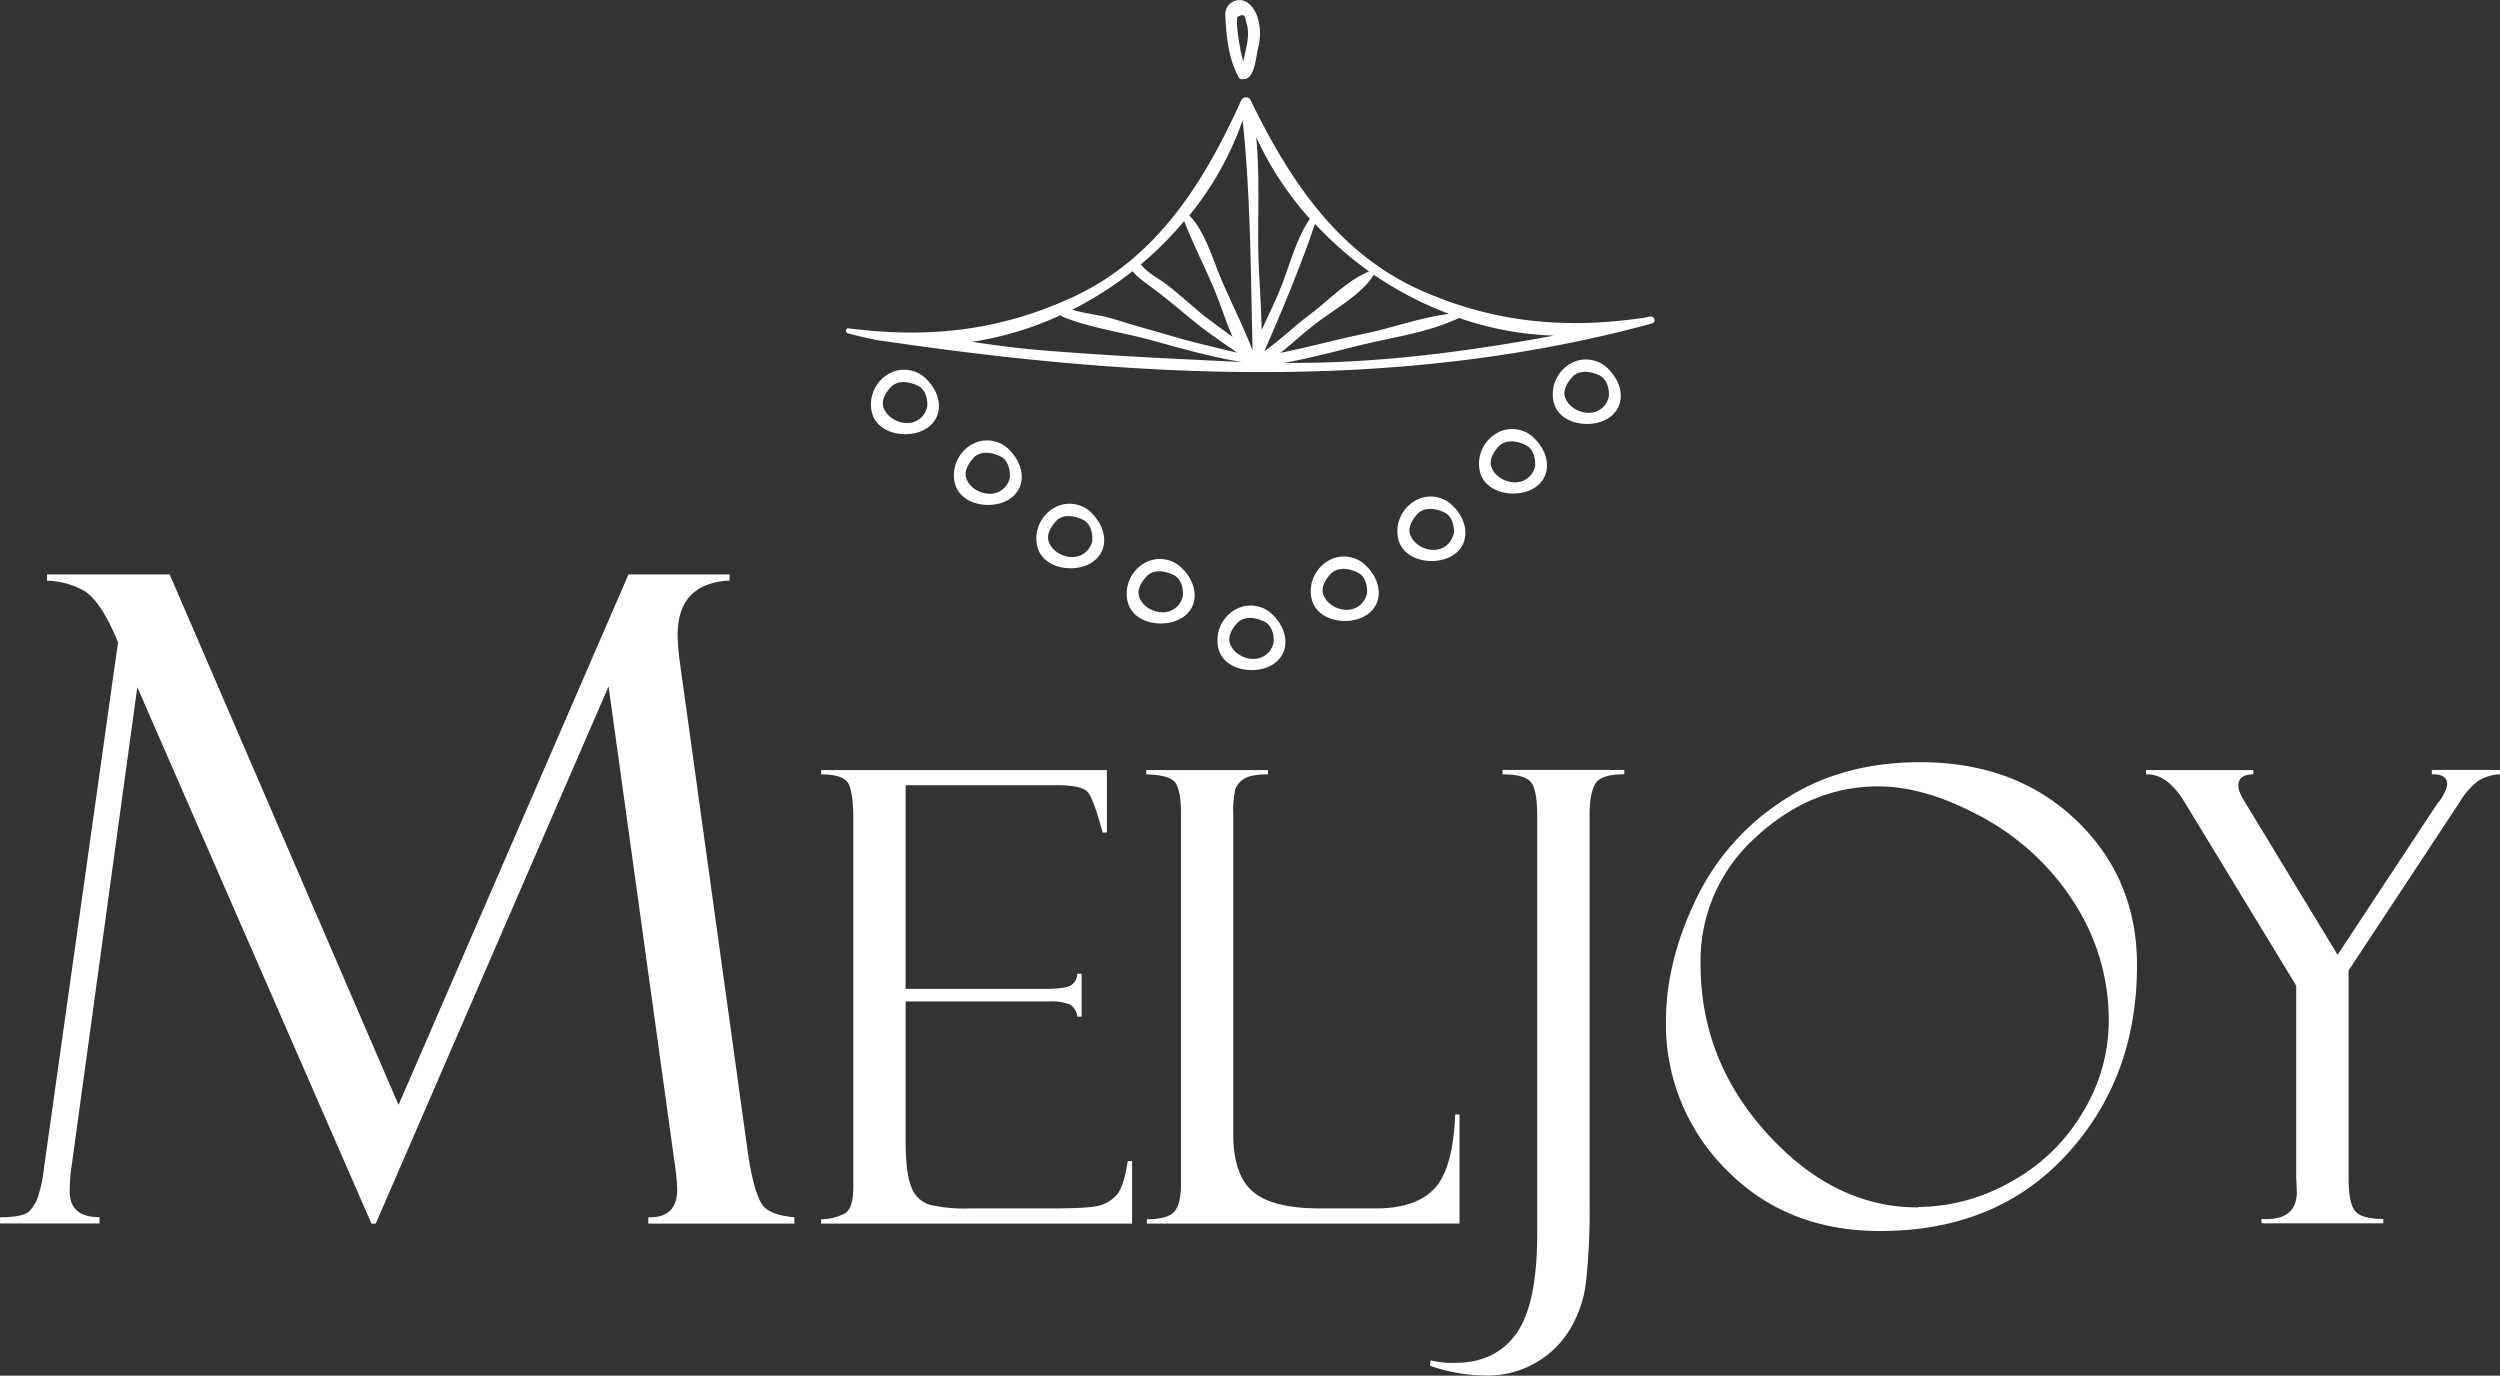
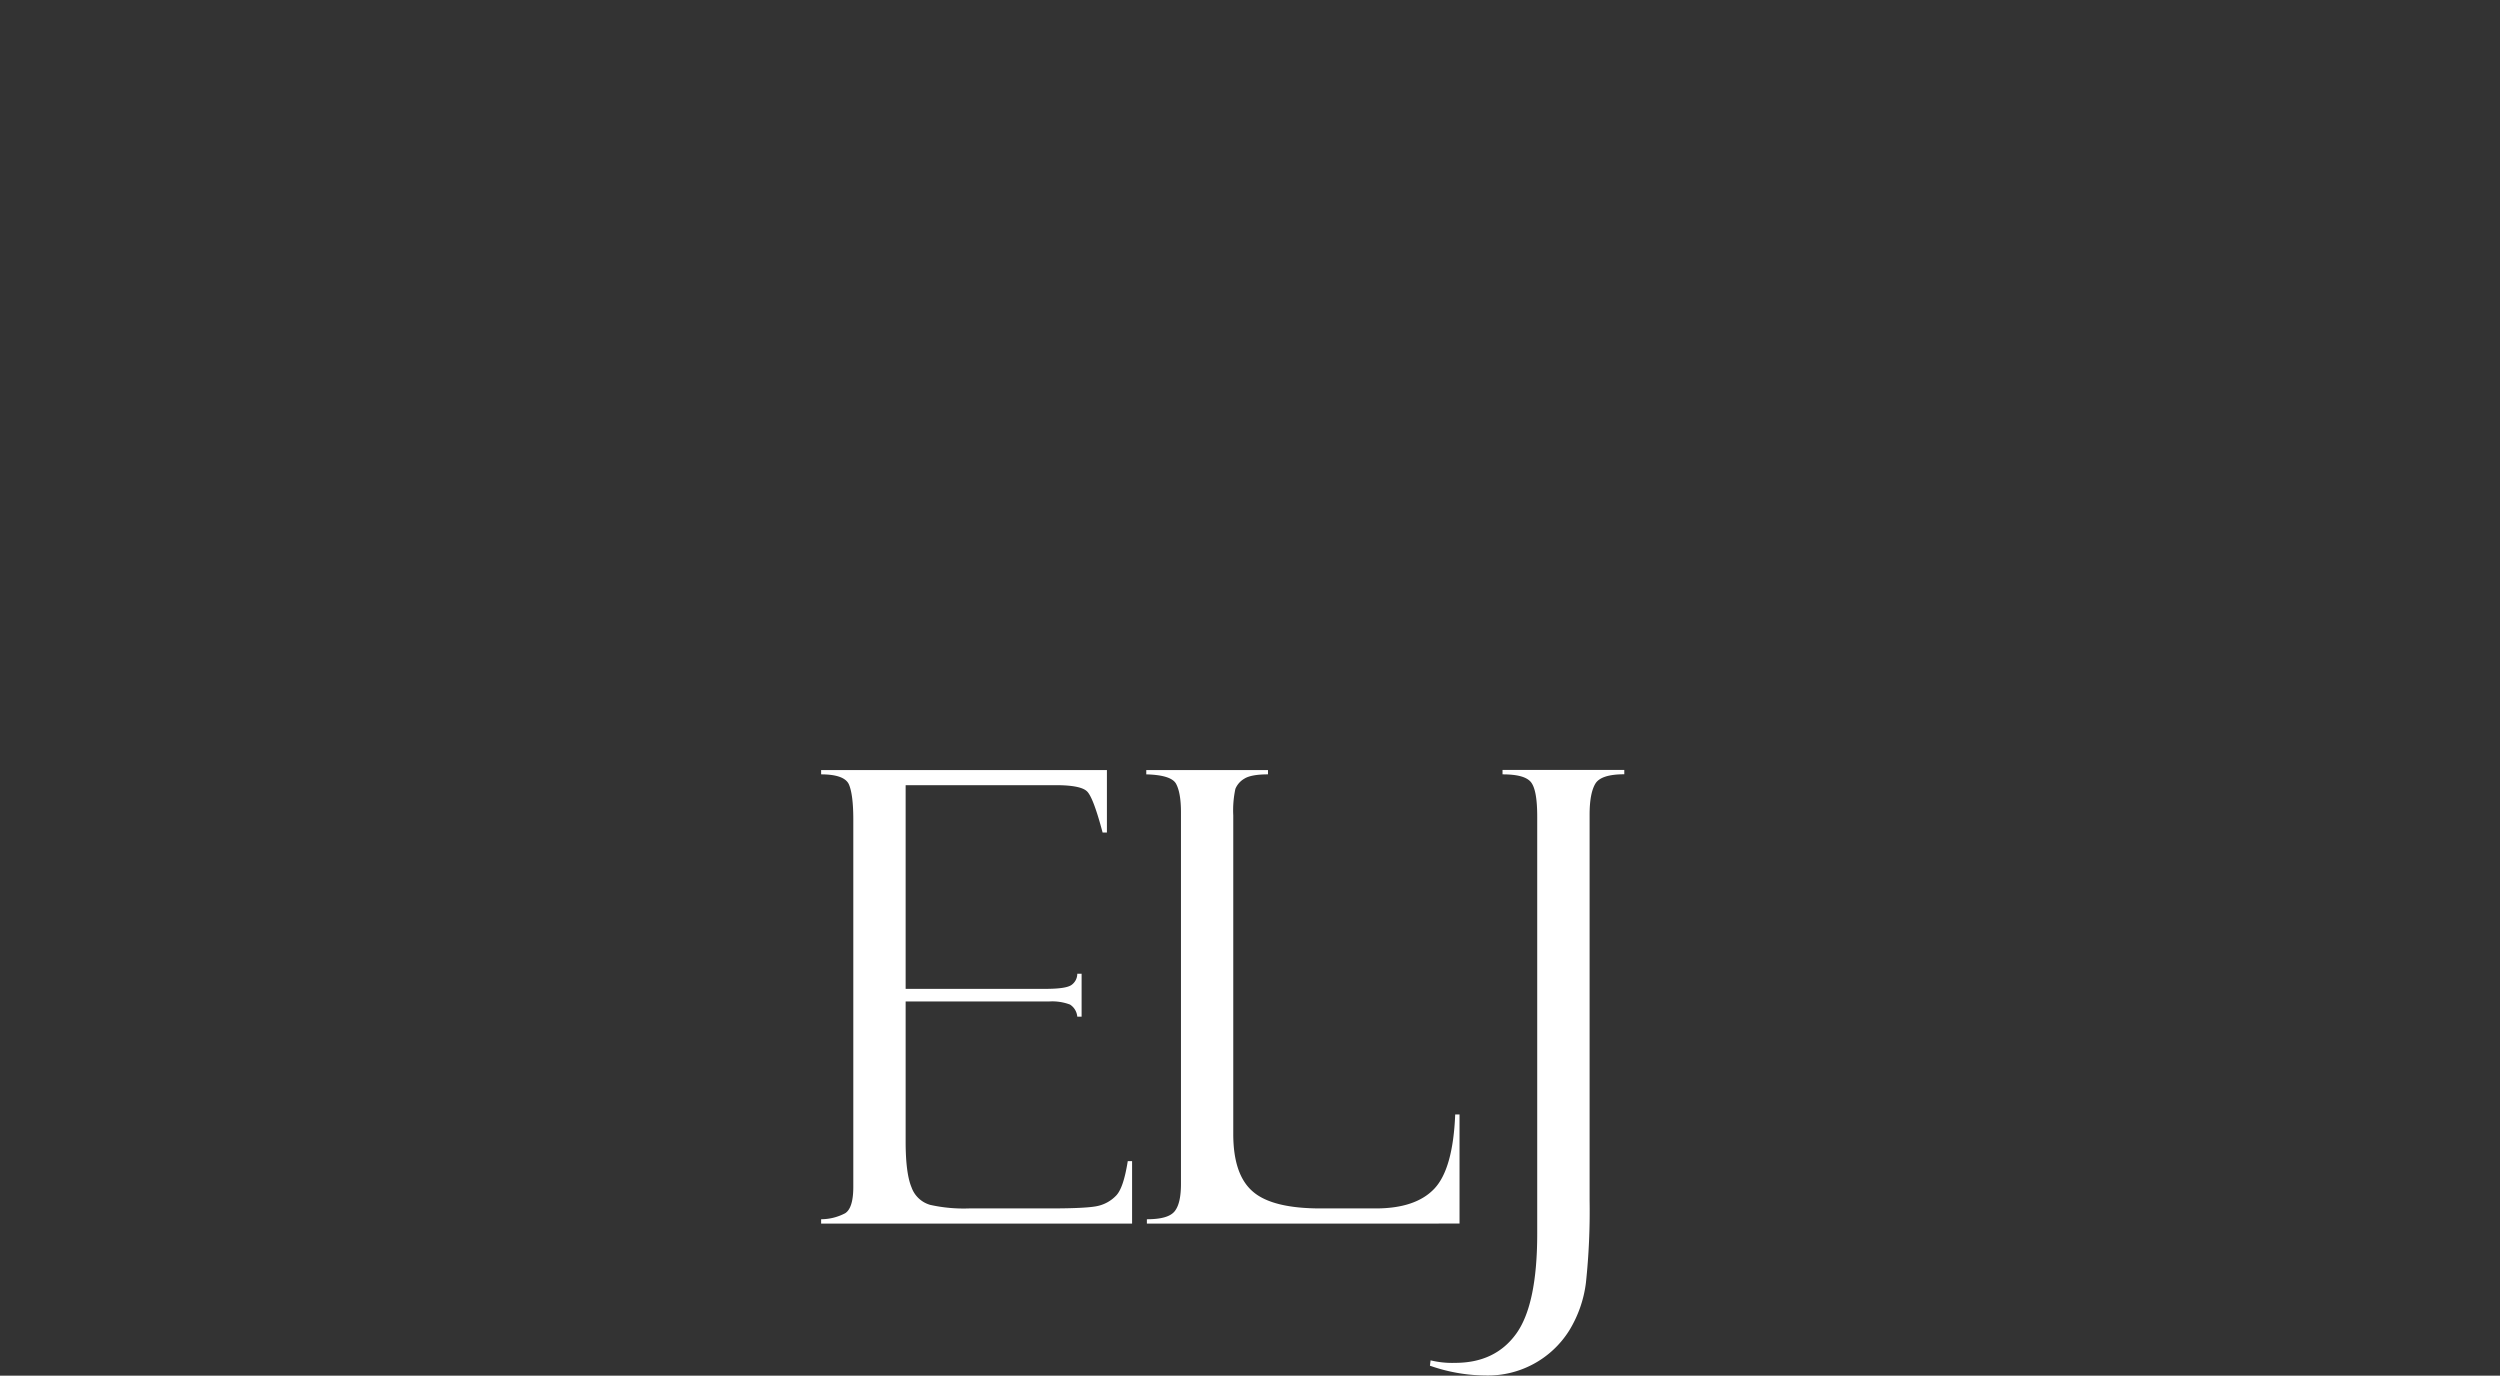
<svg xmlns="http://www.w3.org/2000/svg" id="Camada_1" data-name="Camada 1" viewBox="0 0 577.96 318.03">
  <rect x="0" y="0" width="577.96" height="318.03" fill="#333333" stroke="none" />
  <defs>
    <style>.cls-1{fill:#fff;}</style>
  </defs>
-   <path class="cls-1" d="M512.2,212h0l-1.21.24c-17.83,2.63-34.15,1.25-50.9-6-19.78-8.5-31.2-25.87-40.23-44.55a1.29,1.29,0,0,0-2,.18c-8.52,18.9-19.47,36.58-39,45.61-16.9,7.82-33.51,9.59-51.87,7.21-.64-.08-.78.93-.17,1.11a61.94,61.94,0,0,0,6.06,1.44c.06,0,.05.07.13.08l.53.08c.84.15,1.68.24,2.52.36,58.9,8.62,118.76,11.57,176.73-4.19,1.07-.3.5-1.83-.54-1.62Zm-64.79-10.46h0c-5,2-9.15,6.49-13.35,9.67-3.67,2.76-7.15,6.08-10.9,8.79,2.14-5,4.35-10,6.36-15.13,1.41-3.57,2.82-7.15,4.12-10.77.42-1.16.75-2.4,1.25-3.53a83.34,83.34,0,0,0,12.52,11Zm42.69,14.84h0c-20.6,3.8-41.46,6.52-62.39,6.29,5.75-1,11.41-2.53,17.07-3.94,7.65-1.92,16.2-3,23.4-6.43a73.86,73.86,0,0,0,21.92,4.08Zm-24.41-5h0c-6.43.81-13,3.23-19.23,4.52-6.56,1.36-13,3.13-19.59,4.47,2.89-2.32,5.68-4.87,8.57-7.08,3.67-2.8,10.62-6.74,13-11a81.61,81.61,0,0,0,17.26,9Zm-32-22h0c-3.25,4.66-4.77,11.17-6.92,16.37-1.28,3.13-2.83,6.23-4.25,9.37-.07-6.56-.73-13.3-.78-19.62-.06-8.15.33-16.73-.46-25a74.68,74.68,0,0,0,12.41,18.88Zm-15.56-22.83h0C420,184,420,202.14,420.44,219.76c-2.18-5.52-4.88-10.89-7.22-16.34-1.93-4.49-3.82-11.26-7.41-14.8a73.23,73.23,0,0,0,12.36-22.11Zm-2.26,50.18h0c-2.63-2-5.46-3.9-7.87-5.94s-4.83-4.23-7.38-6.18c-1.76-1.35-4.62-2.82-6-4.71a82.78,82.78,0,0,0,10-10c2.2,5.63,5,11,7.29,16.61,1.26,3.07,2.41,6.78,3.92,10.19Zm-23.2-15.28h0c1.17,1.55,3.26,2.86,4.73,4,3.1,2.31,6,4.76,9,7.25s6.29,4.73,9.53,6.95c.31.22.61.47.9.71-1-.3-2.05-.52-3.11-.79-4.2-1-8.36-2-12.52-3.25-4.34-1.24-8.69-2.47-13-3.81-3-.94-6.44-1.17-9.46-2.12a83.43,83.43,0,0,0,13.95-8.89Zm-37.09,16.37h0a76.07,76.07,0,0,0,20.52-6.2c.1.12.13.26.31.34,6.07,2.56,13.7,3.6,20.13,5.35,7.11,1.94,14.13,4,21.42,5.17-15.86-.74-31.71-1.48-47.54-2.82-5-.43-9.91-1.12-14.84-1.84Zm69.89,63.52h0a7.4,7.4,0,0,0-2.41-1.87c-6-2.68-11.85,3-10.58,9,1.16,5.43,8.77,6.49,12.74,3.86,3.78-2.51,3.36-7.06,1-10.11a7.13,7.13,0,0,0-.49-.63,1.79,1.79,0,0,0-.23-.25Zm-.21,6.13h0a4.67,4.67,0,0,1-2.05,2.91c-2.75,1.79-7,.13-8-2.81-.59-1.68.52-3.45,1.58-4.64,1.67-1.89,4.43-1.41,6.43-.4,1.72.87,2.25,3.15,2.08,4.94Zm-20.77-16.9h0a7.24,7.24,0,0,0-2.41-1.86c-5.95-2.7-11.85,3-10.57,9,1.15,5.41,8.76,6.47,12.73,3.84,3.77-2.5,3.36-7.05,1-10.11a4.71,4.71,0,0,0-.47-.61,3,3,0,0,0-.24-.26Zm-.21,6.12h0a4.73,4.73,0,0,1-2.05,2.92c-2.75,1.79-7,.13-8-2.81-.59-1.69.52-3.46,1.58-4.64,1.68-1.89,4.43-1.42,6.43-.41,1.72.87,2.25,3.16,2.08,4.94Zm-58.19-49h0a5.91,5.91,0,0,0-.49-.63,2.61,2.61,0,0,0-.23-.25,7.3,7.3,0,0,0-2.4-1.86c-6-2.69-11.86,3-10.58,9,1.15,5.41,8.77,6.48,12.73,3.84,3.77-2.5,3.36-7.05,1-10.1Zm-.92,5.25h0a4.75,4.75,0,0,1-2,2.91c-2.76,1.79-7,.13-8.05-2.81-.59-1.69.52-3.45,1.58-4.65,1.67-1.87,4.43-1.4,6.43-.39,1.72.86,2.25,3.15,2.09,4.94Zm38.15,35.85h0c3.78-2.51,3.37-7.06,1-10.11a5.82,5.82,0,0,0-.48-.63,2.61,2.61,0,0,0-.23-.25,7.27,7.27,0,0,0-2.41-1.87c-5.95-2.68-11.86,3-10.58,9,1.15,5.42,8.77,6.49,12.73,3.86Zm-8.46-9.41h0c1.67-1.87,4.43-1.4,6.43-.39,1.72.87,2.24,3.14,2.08,4.94a4.73,4.73,0,0,1-2.05,2.9c-2.75,1.79-7,.13-8-2.8-.59-1.69.52-3.45,1.58-4.65Zm-10.6-5.23h0c3.78-2.51,3.36-7.06,1-10.11a7.47,7.47,0,0,0-.48-.63c-.08-.08-.15-.17-.24-.25a7.36,7.36,0,0,0-2.4-1.87c-5.95-2.68-11.86,3-10.58,9,1.16,5.42,8.77,6.48,12.73,3.85Zm-8.46-9.41h0c1.67-1.87,4.43-1.4,6.43-.39,1.71.86,2.24,3.15,2.08,4.94a4.75,4.75,0,0,1-2.05,2.91c-2.76,1.78-7,.13-8-2.81-.6-1.69.51-3.46,1.58-4.65ZM503,224.45h0a7.3,7.3,0,0,0-2.42-1.87c-5.95-2.69-11.85,3-10.57,9,1.15,5.42,8.77,6.48,12.73,3.85,3.78-2.5,3.37-7.05,1-10.11-.15-.21-.32-.41-.49-.62a2.73,2.73,0,0,0-.23-.25Zm-.21,6.12h0a4.81,4.81,0,0,1-2.05,2.92c-2.76,1.78-7,.13-8.05-2.81-.59-1.69.52-3.45,1.58-4.65,1.68-1.88,4.44-1.41,6.44-.4,1.71.87,2.24,3.16,2.08,4.94Zm-35.71,25.56h0a7.4,7.4,0,0,0-2.41-1.87c-5.95-2.67-11.86,3-10.58,9,1.16,5.42,8.77,6.48,12.74,3.85,3.77-2.51,3.36-7.06,1-10.11a6,6,0,0,0-.48-.62l-.24-.26Zm-.21,6.13h0a4.71,4.71,0,0,1-2,2.91c-2.76,1.8-7,.13-8-2.8-.59-1.69.52-3.45,1.58-4.65,1.67-1.88,4.43-1.4,6.44-.4,1.71.87,2.24,3.15,2.07,4.94ZM447.05,270h0a7.41,7.41,0,0,0-2.4-1.87c-6-2.68-11.87,3-10.59,9,1.15,5.4,8.77,6.47,12.73,3.84,3.78-2.5,3.37-7.06,1-10.11-.15-.22-.32-.41-.49-.62a2.73,2.73,0,0,0-.23-.25Zm-.2,6.13h0a4.81,4.81,0,0,1-2.06,2.9c-2.76,1.79-7,.14-8-2.8-.6-1.69.52-3.46,1.58-4.64,1.67-1.88,4.43-1.42,6.43-.4,1.72.86,2.25,3.15,2.09,4.94Zm39.1-35.6h0a7.54,7.54,0,0,0-2.42-1.87c-5.94-2.69-11.85,3-10.57,9,1.15,5.42,8.77,6.49,12.72,3.86,3.79-2.51,3.37-7.06,1-10.12-.15-.22-.32-.41-.48-.62l-.23-.25Zm-.21,6.13h0a4.79,4.79,0,0,1-2.05,2.91c-2.76,1.78-7,.13-8.05-2.81-.59-1.69.52-3.45,1.58-4.65,1.67-1.88,4.44-1.4,6.44-.39,1.71.86,2.24,3.15,2.08,4.94ZM418.41,157h0s0,.08.08.08c2.48-.13,2.76-5.41,3.22-7.14.88-3.3.57-8.22-2.34-10.48a3.29,3.29,0,0,0-5.25,2.81c.26,4.94.7,10,3.14,14.45a.83.83,0,0,0,1.15.28Zm-.8-7h0a36.76,36.76,0,0,1-.74-5,17.79,17.79,0,0,1,0-2.19c1.22-.91,1.91-.63,2,.82,1.22,3.16,0,6.28-.59,9.41-.24-1-.52-2-.73-3Z" transform="translate(-130.86 -138.79)" />
-   <path class="cls-1" d="M276.11,271.58h23.41V273c-8,.42-12,4.6-12,12.6a56.19,56.19,0,0,0,.62,7.06l15.76,113.66c.94,5.7,2,9.36,3.2,11s3.66,2.54,7.41,2.88v1.46H280.74V420.2c4.45.14,6.68-2,6.68-6.5a53.27,53.27,0,0,0-.59-6L271.55,297.47,217.73,421.66h-1l-54.13-124-15.2,110.83a35.84,35.84,0,0,0-.42,5.78c0,3.93,2.29,5.91,6.89,5.91v1.46h-23V420.2c3.48,0,5.71-.45,6.69-1.32a8.76,8.76,0,0,0,2.29-4.1,34,34,0,0,0,1.22-6.27l17.08-121.24c-2.78-6.75-5.57-10.82-8.35-12.17a18.6,18.6,0,0,0-8.07-2.06v-1.46h28.35L223,394.22l53.16-122.64Z" transform="translate(-130.86 -138.79)" />
  <path class="cls-1" d="M320.69,317.81v-1h66.07v14.44h-1c-1.43-5.4-2.62-8.56-3.6-9.51s-3.37-1.43-7.19-1.43H340.23V367.4h32.24c3.21,0,5.23-.29,6.08-.89a3.16,3.16,0,0,0,1.36-2.61h1v9.92h-1a3.7,3.7,0,0,0-1.68-2.79,11.56,11.56,0,0,0-4.91-.71H340.23V402.7c0,4.91.46,8.44,1.36,10.58a6.45,6.45,0,0,0,4.33,4.06,35.46,35.46,0,0,0,8.95.82h18.57c5.91,0,9.68-.19,11.33-.6a8.43,8.43,0,0,0,4.16-2.41c1.14-1.22,2-3.84,2.65-7.92h1v14.43H320.69v-1a12,12,0,0,0,5.54-1.38c1.26-.78,1.9-2.82,1.9-6.1V328.29c0-3.84-.34-6.57-1-8.12s-2.82-2.36-6.44-2.36Z" transform="translate(-130.86 -138.79)" />
  <path class="cls-1" d="M396,421.66v-1c3.31,0,5.42-.6,6.42-1.84s1.46-3.36,1.46-6.35V326.56c0-3-.39-5.22-1.14-6.58s-3.07-2.07-6.88-2.17v-1H424v1c-2.6,0-4.43.34-5.47,1a4.86,4.86,0,0,0-2.07,2.36,23.77,23.77,0,0,0-.49,6.12v73.64q0,9.48,4.55,13.35c3,2.6,8.24,3.88,15.61,3.88H448.9q9.25,0,13.56-4.57t4.82-17.16h1v25.23Z" transform="translate(-130.86 -138.79)" />
  <path class="cls-1" d="M478.22,316.79h28.15v1c-3.6,0-5.84.73-6.71,2.21s-1.31,3.84-1.31,7.13v89.22a156.09,156.09,0,0,1-.85,19,27.62,27.62,0,0,1-3.84,11,22.19,22.19,0,0,1-19.38,10.43,39.52,39.52,0,0,1-12.84-2.26l.15-1.24a20.9,20.9,0,0,0,5.69.58c6.17,0,10.89-2.26,14.12-6.76s4.84-12.2,4.84-23.12V327.56c0-4.33-.53-7-1.6-8.12s-3.21-1.63-6.42-1.63v-1Z" transform="translate(-130.86 -138.79)" />
-   <path class="cls-1" d="M574.75,315q22.11,0,36.15,13.47t14,33.57q0,25.94-16.24,43.64t-43.13,17.7q-21.79,0-35.68-14.28A47.39,47.39,0,0,1,516,374.87q0-13.5,6.71-27.69A56,56,0,0,1,542.83,324q13.47-9,31.92-9Zm-.41,102.83a43.88,43.88,0,0,0,21.37-5.81,43.3,43.3,0,0,0,16.6-16,40.67,40.67,0,0,0,6.06-21,49.92,49.92,0,0,0-8.15-27.78,57.86,57.86,0,0,0-21.17-19.57q-13-7.08-24-7.08-15.62,0-28.32,11.79A38.29,38.29,0,0,0,524,361.67Q524,384,539.53,401t34.81,16.92Z" transform="translate(-130.86 -138.79)" />
-   <path class="cls-1" d="M693.07,316.79h15.76v1a10.55,10.55,0,0,0-4.92,1.44,16.75,16.75,0,0,0-4.42,5l-25.67,38.92v48c0,3.89.51,6.44,1.51,7.63s3.18,1.82,6.51,1.82v1H653.69v-1c5.44.34,8.17-1.8,8.17-6.36l-.15-3V366.67L636,324.4c-2.7-4.52-5.71-6.73-9-6.59v-1h24.79v1q-3.46,0-3.47,2.65c0,.9.6,2.31,1.8,4.21l21.15,34.86,23.14-35.08a7.54,7.54,0,0,0,1.43-2.14,6.15,6.15,0,0,0,.78-2.12c0-1.58-1-2.38-3.11-2.38h-.44v-1Z" transform="translate(-130.86 -138.79)" />
</svg>